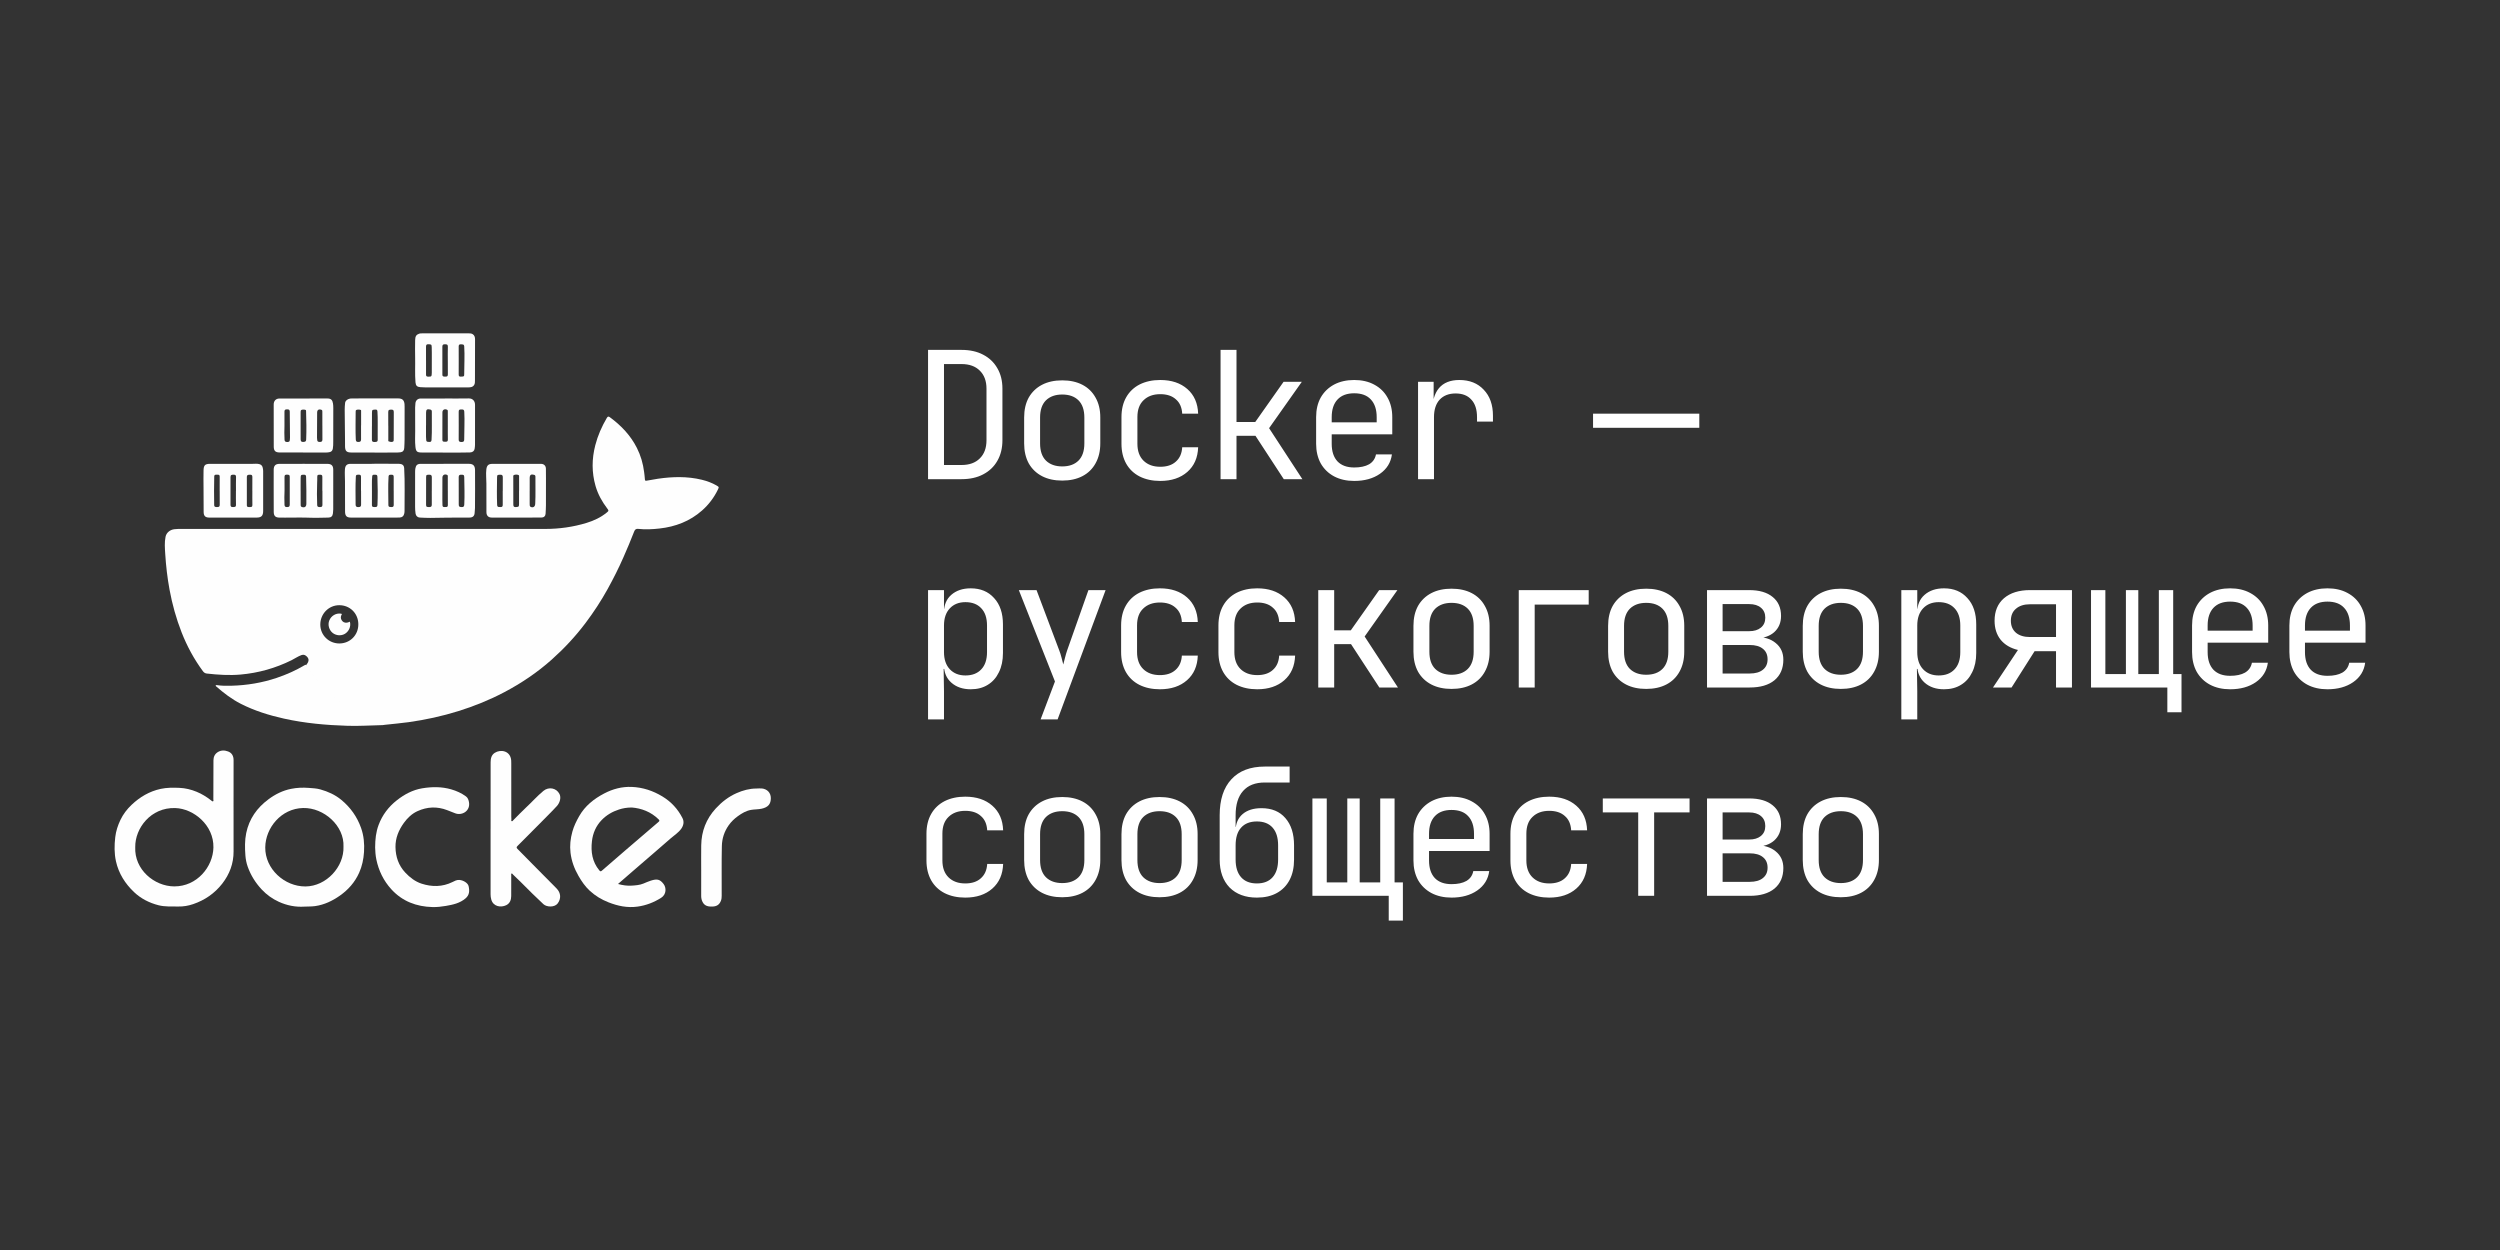
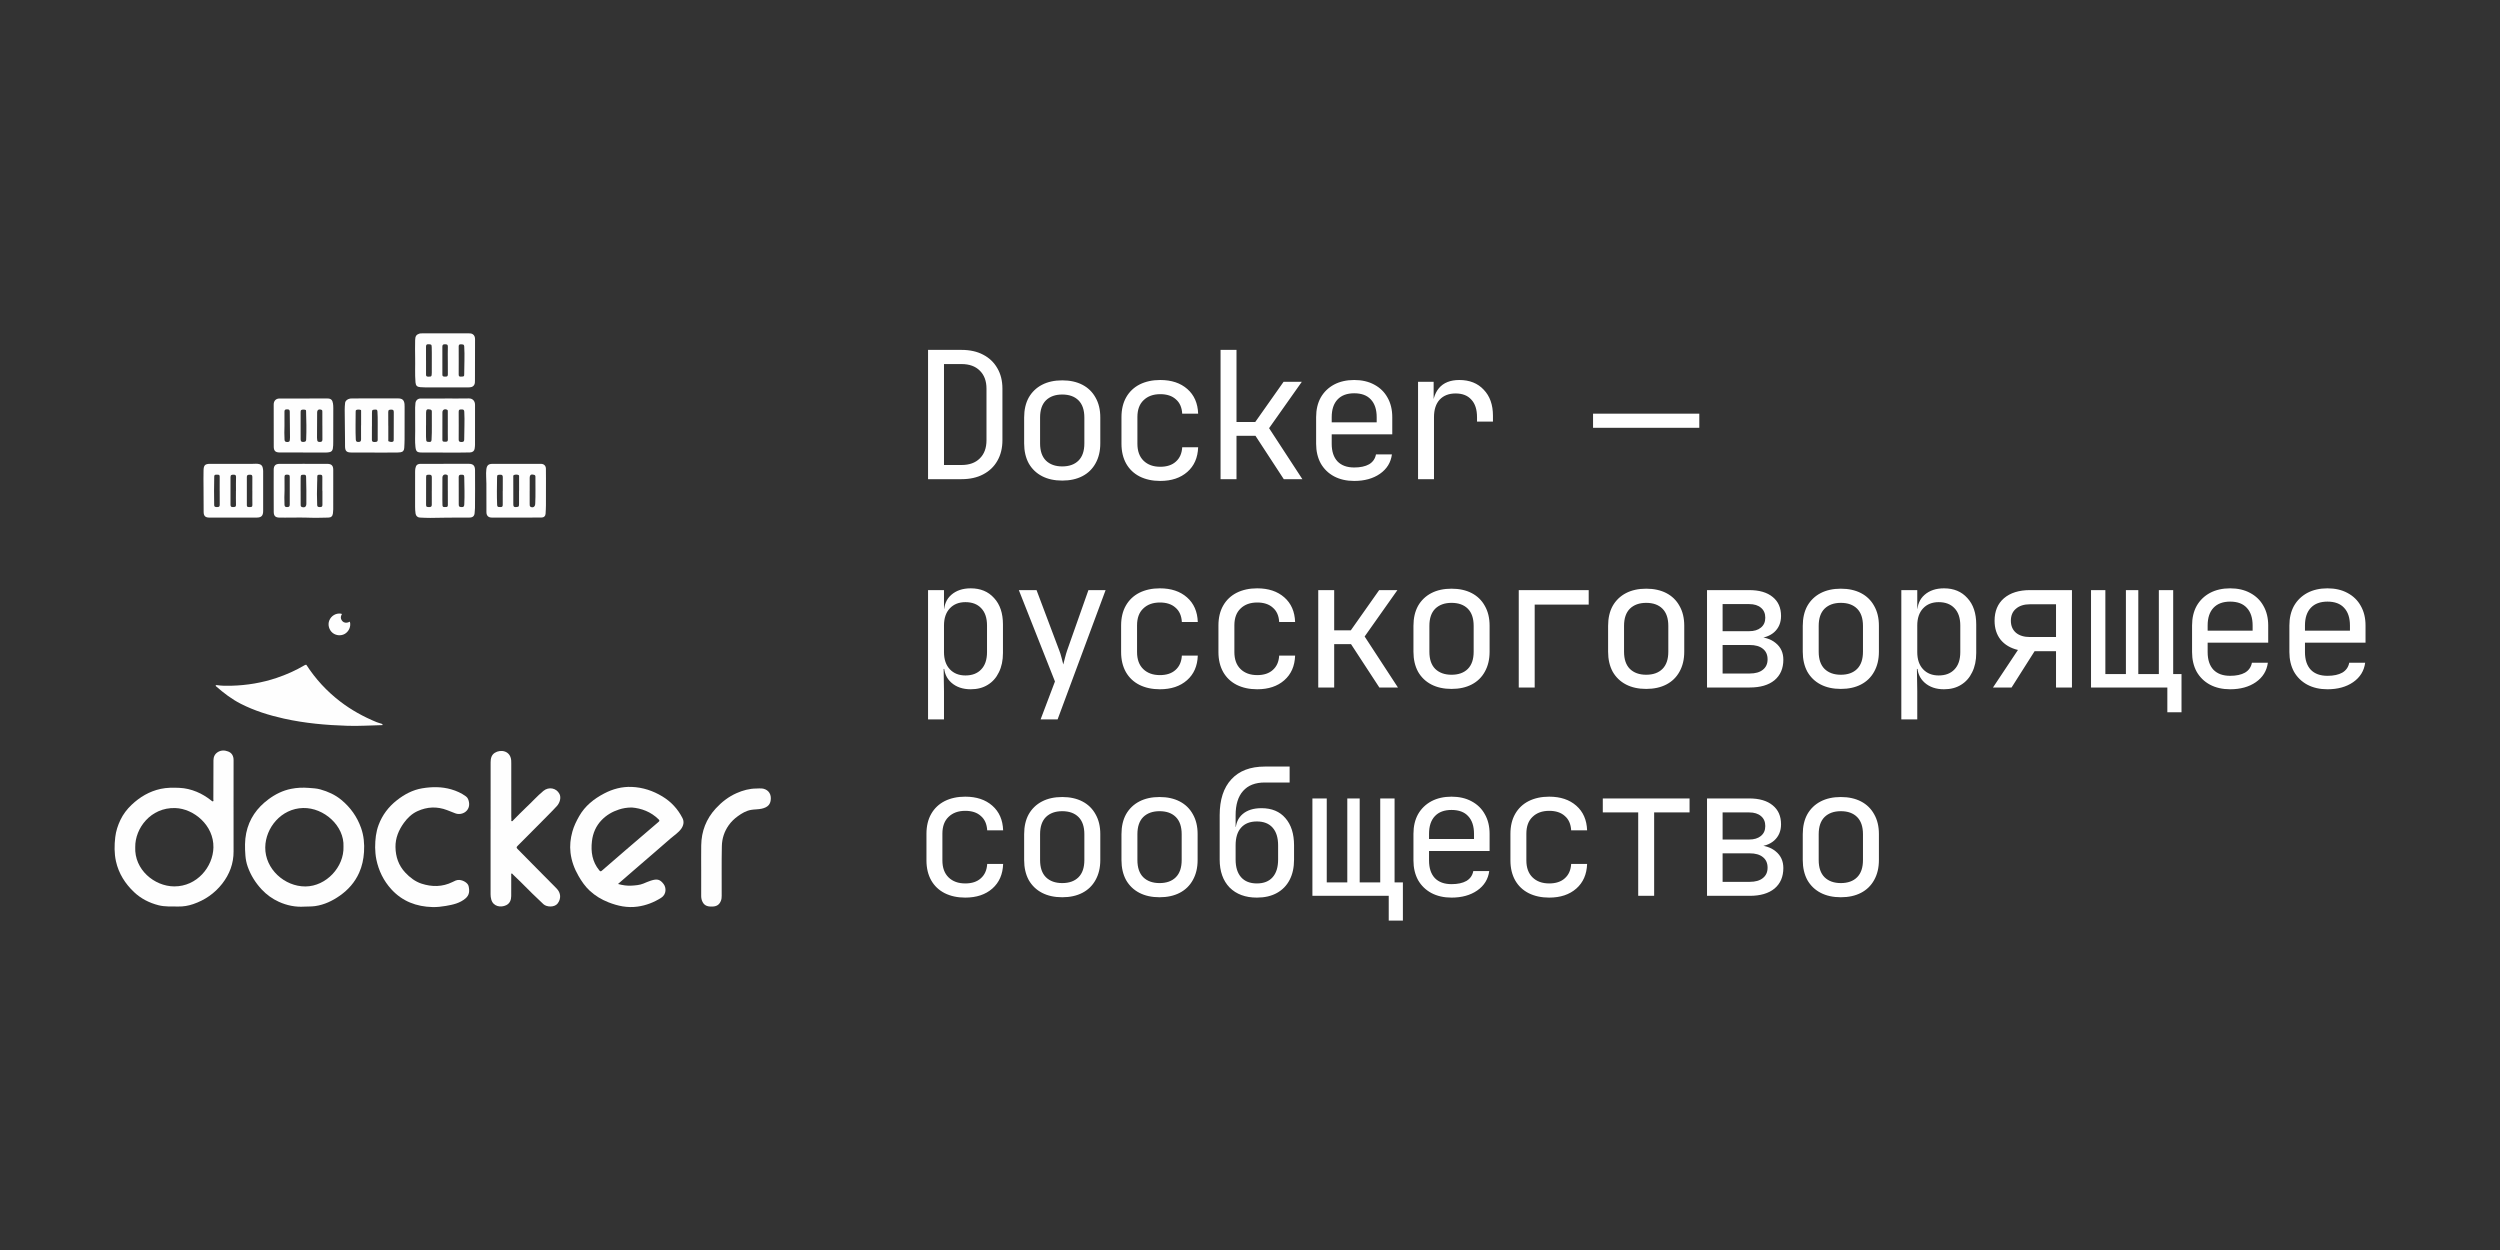
<svg xmlns="http://www.w3.org/2000/svg" width="240" height="120" viewBox="0 0 240 120" fill="none">
  <rect x="0" y="0" width="240" height="120" fill="#333333" stroke="none" />
  <g clip-path="url(#clip0_2198_205)">
    <path d="M89.093 46V33.59H92.306C93.111 33.59 93.802 33.743 94.38 34.049C94.97 34.355 95.423 34.786 95.74 35.341C96.069 35.896 96.233 36.554 96.233 37.313V42.26C96.233 43.019 96.069 43.682 95.74 44.249C95.423 44.804 94.97 45.235 94.38 45.541C93.802 45.847 93.111 46 92.306 46H89.093ZM90.623 44.64H92.306C93.054 44.64 93.638 44.43 94.057 44.011C94.488 43.592 94.703 43.008 94.703 42.26V37.313C94.703 36.576 94.488 35.998 94.057 35.579C93.638 35.16 93.054 34.95 92.306 34.95H90.623V44.64ZM101.973 46.136C101.225 46.136 100.579 45.994 100.035 45.711C99.491 45.428 99.066 45.02 98.76 44.487C98.465 43.943 98.318 43.303 98.318 42.566V40.084C98.318 39.336 98.465 38.696 98.76 38.163C99.066 37.63 99.491 37.222 100.035 36.939C100.579 36.656 101.225 36.514 101.973 36.514C102.721 36.514 103.367 36.656 103.911 36.939C104.455 37.222 104.874 37.63 105.169 38.163C105.475 38.696 105.628 39.33 105.628 40.067V42.566C105.628 43.303 105.475 43.943 105.169 44.487C104.874 45.02 104.455 45.428 103.911 45.711C103.367 45.994 102.721 46.136 101.973 46.136ZM101.973 44.776C102.641 44.776 103.163 44.589 103.537 44.215C103.911 43.841 104.098 43.291 104.098 42.566V40.084C104.098 39.359 103.911 38.809 103.537 38.435C103.163 38.061 102.641 37.874 101.973 37.874C101.315 37.874 100.794 38.061 100.409 38.435C100.035 38.809 99.848 39.359 99.848 40.084V42.566C99.848 43.291 100.035 43.841 100.409 44.215C100.794 44.589 101.315 44.776 101.973 44.776ZM111.384 46.17C110.636 46.17 109.979 46.028 109.412 45.745C108.857 45.462 108.426 45.054 108.12 44.521C107.814 43.977 107.661 43.337 107.661 42.6V40.05C107.661 39.302 107.814 38.662 108.12 38.129C108.426 37.596 108.857 37.188 109.412 36.905C109.979 36.622 110.636 36.48 111.384 36.48C112.461 36.48 113.328 36.769 113.985 37.347C114.642 37.925 114.988 38.713 115.022 39.71H113.492C113.458 39.109 113.254 38.65 112.88 38.333C112.517 38.004 112.019 37.84 111.384 37.84C110.715 37.84 110.183 38.033 109.786 38.418C109.389 38.792 109.191 39.33 109.191 40.033V42.6C109.191 43.303 109.389 43.847 109.786 44.232C110.183 44.617 110.715 44.81 111.384 44.81C112.019 44.81 112.517 44.646 112.88 44.317C113.254 43.988 113.458 43.529 113.492 42.94H115.022C114.988 43.937 114.642 44.725 113.985 45.303C113.328 45.881 112.461 46.17 111.384 46.17ZM117.174 46V33.59H118.704V40.509H120.506L123.226 36.65H124.977L121.832 41.104L125.028 46H123.243L120.523 41.835H118.704V46H117.174ZM130.003 46.17C129.266 46.17 128.62 46.023 128.065 45.728C127.521 45.433 127.096 45.02 126.79 44.487C126.495 43.943 126.348 43.314 126.348 42.6V40.05C126.348 39.325 126.495 38.696 126.79 38.163C127.096 37.63 127.521 37.217 128.065 36.922C128.62 36.627 129.266 36.48 130.003 36.48C130.74 36.48 131.38 36.627 131.924 36.922C132.479 37.217 132.904 37.63 133.199 38.163C133.505 38.696 133.658 39.325 133.658 40.05V41.699H127.844V42.6C127.844 43.337 128.031 43.903 128.405 44.3C128.779 44.685 129.312 44.878 130.003 44.878C130.592 44.878 131.068 44.776 131.431 44.572C131.794 44.357 132.015 44.039 132.094 43.62H133.624C133.522 44.402 133.137 45.025 132.468 45.49C131.811 45.943 130.989 46.17 130.003 46.17ZM132.162 40.679V40.05C132.162 39.313 131.975 38.747 131.601 38.35C131.238 37.953 130.706 37.755 130.003 37.755C129.312 37.755 128.779 37.953 128.405 38.35C128.031 38.747 127.844 39.313 127.844 40.05V40.543H132.281L132.162 40.679ZM136.133 46V36.65H137.629V38.435H137.986L137.493 39.54C137.493 38.531 137.709 37.772 138.139 37.262C138.581 36.741 139.233 36.48 140.094 36.48C141.08 36.48 141.862 36.792 142.44 37.415C143.03 38.027 143.324 38.86 143.324 39.914V40.475H141.794V40.05C141.794 39.313 141.613 38.752 141.25 38.367C140.899 37.97 140.395 37.772 139.737 37.772C139.091 37.772 138.581 37.97 138.207 38.367C137.845 38.764 137.663 39.325 137.663 40.05V46H136.133ZM152.933 41.07V39.71H163.133V41.07H152.933ZM89.093 69.06V56.65H90.623V58.435H90.929L90.623 58.792C90.623 58.078 90.856 57.517 91.32 57.109C91.796 56.69 92.42 56.48 93.19 56.48C94.131 56.48 94.879 56.792 95.434 57.415C96.001 58.027 96.284 58.871 96.284 59.948V62.685C96.284 63.399 96.154 64.017 95.893 64.538C95.644 65.059 95.287 65.462 94.822 65.745C94.369 66.028 93.825 66.17 93.19 66.17C92.431 66.17 91.813 65.96 91.337 65.541C90.861 65.122 90.623 64.561 90.623 63.858L90.929 64.215H90.589L90.623 66.34V69.06H89.093ZM92.68 64.844C93.326 64.844 93.831 64.651 94.193 64.266C94.567 63.881 94.754 63.325 94.754 62.6V60.05C94.754 59.325 94.567 58.769 94.193 58.384C93.831 57.999 93.326 57.806 92.68 57.806C92.057 57.806 91.558 58.004 91.184 58.401C90.81 58.798 90.623 59.347 90.623 60.05V62.6C90.623 63.303 90.81 63.852 91.184 64.249C91.558 64.646 92.057 64.844 92.68 64.844ZM99.899 69.06L101.276 65.422L97.808 56.65H99.508L101.684 62.43C101.763 62.623 101.837 62.855 101.905 63.127C101.973 63.388 102.029 63.609 102.075 63.79C102.12 63.609 102.177 63.388 102.245 63.127C102.313 62.855 102.381 62.623 102.449 62.43L104.489 56.65H106.138L101.531 69.06H99.899ZM111.35 66.17C110.602 66.17 109.945 66.028 109.378 65.745C108.823 65.462 108.392 65.054 108.086 64.521C107.78 63.977 107.627 63.337 107.627 62.6V60.05C107.627 59.302 107.78 58.662 108.086 58.129C108.392 57.596 108.823 57.188 109.378 56.905C109.945 56.622 110.602 56.48 111.35 56.48C112.427 56.48 113.294 56.769 113.951 57.347C114.608 57.925 114.954 58.713 114.988 59.71H113.458C113.424 59.109 113.22 58.65 112.846 58.333C112.483 58.004 111.985 57.84 111.35 57.84C110.681 57.84 110.149 58.033 109.752 58.418C109.355 58.792 109.157 59.33 109.157 60.033V62.6C109.157 63.303 109.355 63.847 109.752 64.232C110.149 64.617 110.681 64.81 111.35 64.81C111.985 64.81 112.483 64.646 112.846 64.317C113.22 63.988 113.424 63.529 113.458 62.94H114.988C114.954 63.937 114.608 64.725 113.951 65.303C113.294 65.881 112.427 66.17 111.35 66.17ZM120.693 66.17C119.945 66.17 119.288 66.028 118.721 65.745C118.166 65.462 117.735 65.054 117.429 64.521C117.123 63.977 116.97 63.337 116.97 62.6V60.05C116.97 59.302 117.123 58.662 117.429 58.129C117.735 57.596 118.166 57.188 118.721 56.905C119.288 56.622 119.945 56.48 120.693 56.48C121.77 56.48 122.637 56.769 123.294 57.347C123.952 57.925 124.297 58.713 124.331 59.71H122.801C122.767 59.109 122.563 58.65 122.189 58.333C121.827 58.004 121.328 57.84 120.693 57.84C120.025 57.84 119.492 58.033 119.095 58.418C118.699 58.792 118.5 59.33 118.5 60.033V62.6C118.5 63.303 118.699 63.847 119.095 64.232C119.492 64.617 120.025 64.81 120.693 64.81C121.328 64.81 121.827 64.646 122.189 64.317C122.563 63.988 122.767 63.529 122.801 62.94H124.331C124.297 63.937 123.952 64.725 123.294 65.303C122.637 65.881 121.77 66.17 120.693 66.17ZM126.552 66V56.65H128.082V60.509H129.68L132.4 56.65H134.151L131.006 61.104L134.202 66H132.417L129.697 61.835H128.082V66H126.552ZM139.346 66.136C138.598 66.136 137.952 65.994 137.408 65.711C136.864 65.428 136.439 65.02 136.133 64.487C135.839 63.943 135.691 63.303 135.691 62.566V60.084C135.691 59.336 135.839 58.696 136.133 58.163C136.439 57.63 136.864 57.222 137.408 56.939C137.952 56.656 138.598 56.514 139.346 56.514C140.094 56.514 140.74 56.656 141.284 56.939C141.828 57.222 142.248 57.63 142.542 58.163C142.848 58.696 143.001 59.33 143.001 60.067V62.566C143.001 63.303 142.848 63.943 142.542 64.487C142.248 65.02 141.828 65.428 141.284 65.711C140.74 65.994 140.094 66.136 139.346 66.136ZM139.346 64.776C140.015 64.776 140.536 64.589 140.91 64.215C141.284 63.841 141.471 63.291 141.471 62.566V60.084C141.471 59.359 141.284 58.809 140.91 58.435C140.536 58.061 140.015 57.874 139.346 57.874C138.689 57.874 138.168 58.061 137.782 58.435C137.408 58.809 137.221 59.359 137.221 60.084V62.566C137.221 63.291 137.408 63.841 137.782 64.215C138.168 64.589 138.689 64.776 139.346 64.776ZM145.8 66V56.65H152.515V58.044H147.33V66H145.8ZM158.033 66.136C157.285 66.136 156.639 65.994 156.095 65.711C155.551 65.428 155.126 65.02 154.82 64.487C154.525 63.943 154.378 63.303 154.378 62.566V60.084C154.378 59.336 154.525 58.696 154.82 58.163C155.126 57.63 155.551 57.222 156.095 56.939C156.639 56.656 157.285 56.514 158.033 56.514C158.781 56.514 159.427 56.656 159.971 56.939C160.515 57.222 160.934 57.63 161.229 58.163C161.535 58.696 161.688 59.33 161.688 60.067V62.566C161.688 63.303 161.535 63.943 161.229 64.487C160.934 65.02 160.515 65.428 159.971 65.711C159.427 65.994 158.781 66.136 158.033 66.136ZM158.033 64.776C158.702 64.776 159.223 64.589 159.597 64.215C159.971 63.841 160.158 63.291 160.158 62.566V60.084C160.158 59.359 159.971 58.809 159.597 58.435C159.223 58.061 158.702 57.874 158.033 57.874C157.376 57.874 156.854 58.061 156.469 58.435C156.095 58.809 155.908 59.359 155.908 60.084V62.566C155.908 63.291 156.095 63.841 156.469 64.215C156.854 64.589 157.376 64.776 158.033 64.776ZM163.874 66V56.65H167.92C168.895 56.65 169.649 56.871 170.181 57.313C170.714 57.744 170.98 58.35 170.98 59.132C170.98 59.778 170.759 60.299 170.317 60.696C169.875 61.081 169.292 61.274 168.566 61.274V61.138C169.36 61.138 169.994 61.336 170.47 61.733C170.958 62.13 171.201 62.662 171.201 63.331C171.201 64.17 170.918 64.827 170.351 65.303C169.785 65.768 168.991 66 167.971 66H163.874ZM165.37 64.657H167.971C168.515 64.657 168.935 64.538 169.229 64.3C169.535 64.062 169.688 63.728 169.688 63.297C169.688 62.855 169.535 62.515 169.229 62.277C168.935 62.039 168.515 61.92 167.971 61.92H165.37V64.657ZM165.37 60.594H167.92C168.396 60.594 168.77 60.481 169.042 60.254C169.326 60.027 169.467 59.71 169.467 59.302C169.467 58.894 169.331 58.577 169.059 58.35C168.787 58.112 168.408 57.993 167.92 57.993H165.37V60.594ZM176.72 66.136C175.972 66.136 175.326 65.994 174.782 65.711C174.238 65.428 173.813 65.02 173.507 64.487C173.212 63.943 173.065 63.303 173.065 62.566V60.084C173.065 59.336 173.212 58.696 173.507 58.163C173.813 57.63 174.238 57.222 174.782 56.939C175.326 56.656 175.972 56.514 176.72 56.514C177.468 56.514 178.114 56.656 178.658 56.939C179.202 57.222 179.621 57.63 179.916 58.163C180.222 58.696 180.375 59.33 180.375 60.067V62.566C180.375 63.303 180.222 63.943 179.916 64.487C179.621 65.02 179.202 65.428 178.658 65.711C178.114 65.994 177.468 66.136 176.72 66.136ZM176.72 64.776C177.388 64.776 177.91 64.589 178.284 64.215C178.658 63.841 178.845 63.291 178.845 62.566V60.084C178.845 59.359 178.658 58.809 178.284 58.435C177.91 58.061 177.388 57.874 176.72 57.874C176.062 57.874 175.541 58.061 175.156 58.435C174.782 58.809 174.595 59.359 174.595 60.084V62.566C174.595 63.291 174.782 63.841 175.156 64.215C175.541 64.589 176.062 64.776 176.72 64.776ZM182.527 69.06V56.65H184.057V58.435H184.363L184.057 58.792C184.057 58.078 184.289 57.517 184.754 57.109C185.23 56.69 185.853 56.48 186.624 56.48C187.565 56.48 188.313 56.792 188.868 57.415C189.435 58.027 189.718 58.871 189.718 59.948V62.685C189.718 63.399 189.588 64.017 189.327 64.538C189.078 65.059 188.721 65.462 188.256 65.745C187.803 66.028 187.259 66.17 186.624 66.17C185.865 66.17 185.247 65.96 184.771 65.541C184.295 65.122 184.057 64.561 184.057 63.858L184.363 64.215H184.023L184.057 66.34V69.06H182.527ZM186.114 64.844C186.76 64.844 187.264 64.651 187.627 64.266C188.001 63.881 188.188 63.325 188.188 62.6V60.05C188.188 59.325 188.001 58.769 187.627 58.384C187.264 57.999 186.76 57.806 186.114 57.806C185.491 57.806 184.992 58.004 184.618 58.401C184.244 58.798 184.057 59.347 184.057 60.05V62.6C184.057 63.303 184.244 63.852 184.618 64.249C184.992 64.646 185.491 64.844 186.114 64.844ZM191.326 66L193.723 62.396C193.009 62.226 192.454 61.897 192.057 61.41C191.672 60.923 191.479 60.316 191.479 59.591C191.479 58.673 191.78 57.953 192.38 57.432C192.992 56.911 193.825 56.65 194.879 56.65H198.908V66H197.378V62.515H195.321L193.111 66H191.326ZM194.879 61.155H197.378V58.01H194.879C194.313 58.01 193.865 58.152 193.536 58.435C193.208 58.707 193.043 59.092 193.043 59.591C193.043 60.078 193.208 60.464 193.536 60.747C193.865 61.019 194.313 61.155 194.879 61.155ZM208.065 68.38V66H200.738V56.65H202.115V64.708H204.087V56.65H205.277V64.708H207.249V56.65H208.626V64.708H209.425V68.38H208.065ZM214.093 66.17C213.356 66.17 212.71 66.023 212.155 65.728C211.611 65.433 211.186 65.02 210.88 64.487C210.585 63.943 210.438 63.314 210.438 62.6V60.05C210.438 59.325 210.585 58.696 210.88 58.163C211.186 57.63 211.611 57.217 212.155 56.922C212.71 56.627 213.356 56.48 214.093 56.48C214.83 56.48 215.47 56.627 216.014 56.922C216.569 57.217 216.994 57.63 217.289 58.163C217.595 58.696 217.748 59.325 217.748 60.05V61.699H211.934V62.6C211.934 63.337 212.121 63.903 212.495 64.3C212.869 64.685 213.402 64.878 214.093 64.878C214.682 64.878 215.158 64.776 215.521 64.572C215.884 64.357 216.105 64.039 216.184 63.62H217.714C217.612 64.402 217.227 65.025 216.558 65.49C215.901 65.943 215.079 66.17 214.093 66.17ZM216.252 60.679V60.05C216.252 59.313 216.065 58.747 215.691 58.35C215.328 57.953 214.796 57.755 214.093 57.755C213.402 57.755 212.869 57.953 212.495 58.35C212.121 58.747 211.934 59.313 211.934 60.05V60.543H216.371L216.252 60.679ZM223.436 66.17C222.7 66.17 222.054 66.023 221.498 65.728C220.954 65.433 220.529 65.02 220.223 64.487C219.929 63.943 219.781 63.314 219.781 62.6V60.05C219.781 59.325 219.929 58.696 220.223 58.163C220.529 57.63 220.954 57.217 221.498 56.922C222.054 56.627 222.7 56.48 223.436 56.48C224.173 56.48 224.813 56.627 225.357 56.922C225.913 57.217 226.338 57.63 226.632 58.163C226.938 58.696 227.091 59.325 227.091 60.05V61.699H221.277V62.6C221.277 63.337 221.464 63.903 221.838 64.3C222.212 64.685 222.745 64.878 223.436 64.878C224.026 64.878 224.502 64.776 224.864 64.572C225.227 64.357 225.448 64.039 225.527 63.62H227.057C226.955 64.402 226.57 65.025 225.901 65.49C225.244 65.943 224.422 66.17 223.436 66.17ZM225.595 60.679V60.05C225.595 59.313 225.408 58.747 225.034 58.35C224.672 57.953 224.139 57.755 223.436 57.755C222.745 57.755 222.212 57.953 221.838 58.35C221.464 58.747 221.277 59.313 221.277 60.05V60.543H225.714L225.595 60.679ZM92.663 86.17C91.915 86.17 91.258 86.028 90.691 85.745C90.136 85.462 89.705 85.054 89.399 84.521C89.093 83.977 88.94 83.337 88.94 82.6V80.05C88.94 79.302 89.093 78.662 89.399 78.129C89.705 77.596 90.136 77.188 90.691 76.905C91.258 76.622 91.915 76.48 92.663 76.48C93.74 76.48 94.607 76.769 95.264 77.347C95.922 77.925 96.267 78.713 96.301 79.71H94.771C94.737 79.109 94.533 78.65 94.159 78.333C93.797 78.004 93.298 77.84 92.663 77.84C91.995 77.84 91.462 78.033 91.065 78.418C90.669 78.792 90.47 79.33 90.47 80.033V82.6C90.47 83.303 90.669 83.847 91.065 84.232C91.462 84.617 91.995 84.81 92.663 84.81C93.298 84.81 93.797 84.646 94.159 84.317C94.533 83.988 94.737 83.529 94.771 82.94H96.301C96.267 83.937 95.922 84.725 95.264 85.303C94.607 85.881 93.74 86.17 92.663 86.17ZM101.973 86.136C101.225 86.136 100.579 85.994 100.035 85.711C99.491 85.428 99.066 85.02 98.76 84.487C98.465 83.943 98.318 83.303 98.318 82.566V80.084C98.318 79.336 98.465 78.696 98.76 78.163C99.066 77.63 99.491 77.222 100.035 76.939C100.579 76.656 101.225 76.514 101.973 76.514C102.721 76.514 103.367 76.656 103.911 76.939C104.455 77.222 104.874 77.63 105.169 78.163C105.475 78.696 105.628 79.33 105.628 80.067V82.566C105.628 83.303 105.475 83.943 105.169 84.487C104.874 85.02 104.455 85.428 103.911 85.711C103.367 85.994 102.721 86.136 101.973 86.136ZM101.973 84.776C102.641 84.776 103.163 84.589 103.537 84.215C103.911 83.841 104.098 83.291 104.098 82.566V80.084C104.098 79.359 103.911 78.809 103.537 78.435C103.163 78.061 102.641 77.874 101.973 77.874C101.315 77.874 100.794 78.061 100.409 78.435C100.035 78.809 99.848 79.359 99.848 80.084V82.566C99.848 83.291 100.035 83.841 100.409 84.215C100.794 84.589 101.315 84.776 101.973 84.776ZM111.316 86.136C110.568 86.136 109.922 85.994 109.378 85.711C108.834 85.428 108.409 85.02 108.103 84.487C107.808 83.943 107.661 83.303 107.661 82.566V80.084C107.661 79.336 107.808 78.696 108.103 78.163C108.409 77.63 108.834 77.222 109.378 76.939C109.922 76.656 110.568 76.514 111.316 76.514C112.064 76.514 112.71 76.656 113.254 76.939C113.798 77.222 114.217 77.63 114.512 78.163C114.818 78.696 114.971 79.33 114.971 80.067V82.566C114.971 83.303 114.818 83.943 114.512 84.487C114.217 85.02 113.798 85.428 113.254 85.711C112.71 85.994 112.064 86.136 111.316 86.136ZM111.316 84.776C111.985 84.776 112.506 84.589 112.88 84.215C113.254 83.841 113.441 83.291 113.441 82.566V80.084C113.441 79.359 113.254 78.809 112.88 78.435C112.506 78.061 111.985 77.874 111.316 77.874C110.659 77.874 110.137 78.061 109.752 78.435C109.378 78.809 109.191 79.359 109.191 80.084V82.566C109.191 83.291 109.378 83.841 109.752 84.215C110.137 84.589 110.659 84.776 111.316 84.776ZM120.659 86.17C119.56 86.17 118.687 85.847 118.041 85.201C117.407 84.544 117.089 83.648 117.089 82.515V78.265C117.089 76.769 117.463 75.619 118.211 74.814C118.959 73.998 120.03 73.59 121.424 73.59H123.804V75.12H121.424C120.506 75.12 119.809 75.392 119.333 75.936C118.857 76.469 118.619 77.245 118.619 78.265V79.37H118.857L118.619 79.71C118.631 79.041 118.857 78.52 119.299 78.146C119.741 77.772 120.342 77.585 121.101 77.585C122.087 77.585 122.852 77.902 123.396 78.537C123.952 79.172 124.229 80.044 124.229 81.155V82.515C124.229 83.274 124.088 83.926 123.804 84.47C123.521 85.014 123.113 85.433 122.58 85.728C122.048 86.023 121.407 86.17 120.659 86.17ZM120.659 84.81C121.317 84.81 121.821 84.612 122.172 84.215C122.524 83.818 122.699 83.252 122.699 82.515V81.155C122.699 80.418 122.524 79.852 122.172 79.455C121.821 79.058 121.317 78.86 120.659 78.86C120.002 78.86 119.498 79.058 119.146 79.455C118.795 79.84 118.619 80.407 118.619 81.155V82.515C118.619 83.252 118.795 83.818 119.146 84.215C119.498 84.612 120.002 84.81 120.659 84.81ZM133.318 88.38V86H125.991V76.65H127.368V84.708H129.34V76.65H130.53V84.708H132.502V76.65H133.879V84.708H134.678V88.38H133.318ZM139.346 86.17C138.61 86.17 137.964 86.023 137.408 85.728C136.864 85.433 136.439 85.02 136.133 84.487C135.839 83.943 135.691 83.314 135.691 82.6V80.05C135.691 79.325 135.839 78.696 136.133 78.163C136.439 77.63 136.864 77.217 137.408 76.922C137.964 76.627 138.61 76.48 139.346 76.48C140.083 76.48 140.723 76.627 141.267 76.922C141.823 77.217 142.248 77.63 142.542 78.163C142.848 78.696 143.001 79.325 143.001 80.05V81.699H137.187V82.6C137.187 83.337 137.374 83.903 137.748 84.3C138.122 84.685 138.655 84.878 139.346 84.878C139.936 84.878 140.412 84.776 140.774 84.572C141.137 84.357 141.358 84.039 141.437 83.62H142.967C142.865 84.402 142.48 85.025 141.811 85.49C141.154 85.943 140.332 86.17 139.346 86.17ZM141.505 80.679V80.05C141.505 79.313 141.318 78.747 140.944 78.35C140.582 77.953 140.049 77.755 139.346 77.755C138.655 77.755 138.122 77.953 137.748 78.35C137.374 78.747 137.187 79.313 137.187 80.05V80.543H141.624L141.505 80.679ZM148.724 86.17C147.976 86.17 147.318 86.028 146.752 85.745C146.196 85.462 145.766 85.054 145.46 84.521C145.154 83.977 145.001 83.337 145.001 82.6V80.05C145.001 79.302 145.154 78.662 145.46 78.129C145.766 77.596 146.196 77.188 146.752 76.905C147.318 76.622 147.976 76.48 148.724 76.48C149.8 76.48 150.667 76.769 151.325 77.347C151.982 77.925 152.328 78.713 152.362 79.71H150.832C150.798 79.109 150.594 78.65 150.22 78.333C149.857 78.004 149.358 77.84 148.724 77.84C148.055 77.84 147.522 78.033 147.126 78.418C146.729 78.792 146.531 79.33 146.531 80.033V82.6C146.531 83.303 146.729 83.847 147.126 84.232C147.522 84.617 148.055 84.81 148.724 84.81C149.358 84.81 149.857 84.646 150.22 84.317C150.594 83.988 150.798 83.529 150.832 82.94H152.362C152.328 83.937 151.982 84.725 151.325 85.303C150.667 85.881 149.8 86.17 148.724 86.17ZM157.268 86V77.993H153.868V76.65H162.198V77.993H158.798V86H157.268ZM163.874 86V76.65H167.92C168.895 76.65 169.649 76.871 170.181 77.313C170.714 77.744 170.98 78.35 170.98 79.132C170.98 79.778 170.759 80.299 170.317 80.696C169.875 81.081 169.292 81.274 168.566 81.274V81.138C169.36 81.138 169.994 81.336 170.47 81.733C170.958 82.13 171.201 82.662 171.201 83.331C171.201 84.17 170.918 84.827 170.351 85.303C169.785 85.768 168.991 86 167.971 86H163.874ZM165.37 84.657H167.971C168.515 84.657 168.935 84.538 169.229 84.3C169.535 84.062 169.688 83.728 169.688 83.297C169.688 82.855 169.535 82.515 169.229 82.277C168.935 82.039 168.515 81.92 167.971 81.92H165.37V84.657ZM165.37 80.594H167.92C168.396 80.594 168.77 80.481 169.042 80.254C169.326 80.027 169.467 79.71 169.467 79.302C169.467 78.894 169.331 78.577 169.059 78.35C168.787 78.112 168.408 77.993 167.92 77.993H165.37V80.594ZM176.72 86.136C175.972 86.136 175.326 85.994 174.782 85.711C174.238 85.428 173.813 85.02 173.507 84.487C173.212 83.943 173.065 83.303 173.065 82.566V80.084C173.065 79.336 173.212 78.696 173.507 78.163C173.813 77.63 174.238 77.222 174.782 76.939C175.326 76.656 175.972 76.514 176.72 76.514C177.468 76.514 178.114 76.656 178.658 76.939C179.202 77.222 179.621 77.63 179.916 78.163C180.222 78.696 180.375 79.33 180.375 80.067V82.566C180.375 83.303 180.222 83.943 179.916 84.487C179.621 85.02 179.202 85.428 178.658 85.711C178.114 85.994 177.468 86.136 176.72 86.136ZM176.72 84.776C177.388 84.776 177.91 84.589 178.284 84.215C178.658 83.841 178.845 83.291 178.845 82.566V80.084C178.845 79.359 178.658 78.809 178.284 78.435C177.91 78.061 177.388 77.874 176.72 77.874C176.062 77.874 175.541 78.061 175.156 78.435C174.782 78.809 174.595 79.359 174.595 80.084V82.566C174.595 83.291 174.782 83.841 175.156 84.215C175.541 84.589 176.062 84.776 176.72 84.776Z" fill="white" />
    <path d="M47.098 79.545C47.098 77.425 47.095 75.305 47.1 73.185C47.101 72.83 47.167 72.483 47.499 72.27C48.056 71.914 48.987 72.059 49.074 72.984C49.084 73.084 49.082 73.185 49.082 73.286C49.082 74.99 49.082 76.694 49.083 78.398C49.083 78.485 49.086 78.573 49.094 78.659C49.1 78.721 49.042 78.81 49.13 78.837C49.198 78.857 49.24 78.773 49.285 78.729C49.693 78.325 50.085 77.904 50.507 77.514C51.07 76.993 51.576 76.413 52.17 75.924C52.685 75.5 53.423 75.645 53.714 76.23C53.88 76.563 53.758 77.059 53.451 77.391C52.831 78.062 52.172 78.695 51.535 79.349C50.929 79.97 50.311 80.579 49.699 81.193C49.549 81.343 49.566 81.385 49.724 81.542C50.199 82.011 50.661 82.492 51.13 82.967C51.895 83.741 52.662 84.514 53.427 85.287C53.863 85.727 53.875 86.288 53.532 86.736C53.236 87.123 52.484 87.092 52.171 86.803C51.438 86.128 50.737 85.421 50.033 84.716C49.773 84.457 49.507 84.202 49.241 83.949C49.203 83.912 49.174 83.828 49.102 83.866C49.05 83.894 49.079 83.964 49.079 84.015C49.079 84.686 49.082 85.357 49.076 86.028C49.074 86.4 48.942 86.728 48.6 86.897C48.084 87.151 47.344 87.04 47.159 86.341C47.117 86.184 47.096 86.027 47.096 85.865C47.097 83.758 47.096 81.651 47.096 79.544L47.098 79.545Z" fill="#FEFEFE" />
    <path d="M36.013 81.351C36.017 80.563 36.095 79.86 36.348 79.189C36.706 78.236 37.298 77.454 38.098 76.826C38.82 76.26 39.613 75.832 40.521 75.679C41.452 75.523 42.391 75.512 43.311 75.776C43.821 75.923 44.302 76.139 44.732 76.455C44.909 76.586 44.977 76.778 45.018 76.987C45.188 77.863 44.33 78.33 43.692 78.073C43.438 77.97 43.183 77.871 42.927 77.774C41.966 77.404 41.015 77.444 40.083 77.868C39.542 78.114 39.123 78.515 38.777 78.992C38.274 79.687 37.953 80.453 37.967 81.321C37.981 82.245 38.259 83.078 38.907 83.769C39.353 84.246 39.868 84.636 40.478 84.834C41.467 85.153 42.466 85.152 43.429 84.679C43.635 84.577 43.835 84.46 44.088 84.474C44.459 84.494 44.915 84.757 44.986 85.07C45.093 85.543 45.06 85.93 44.693 86.244C44.149 86.71 43.479 86.851 42.808 86.967C42.387 87.04 41.954 87.088 41.529 87.078C39.98 87.042 38.619 86.528 37.562 85.364C36.825 84.553 36.355 83.594 36.13 82.514C36.045 82.104 36.022 81.692 36.013 81.352V81.351Z" fill="#FEFEFE" />
    <path d="M67.314 83.511C67.314 82.726 67.305 81.941 67.317 81.156C67.337 79.8 67.792 78.615 68.716 77.61C69.289 76.987 69.946 76.479 70.717 76.139C71.312 75.877 71.939 75.702 72.601 75.699C72.781 75.699 72.958 75.673 73.141 75.692C73.656 75.748 73.998 76.106 74 76.62C74.002 77.189 73.739 77.495 73.126 77.634C72.792 77.71 72.447 77.69 72.109 77.748C71.624 77.832 71.221 78.074 70.836 78.351C70.501 78.592 70.202 78.877 69.96 79.219C69.535 79.822 69.314 80.484 69.298 81.223C69.262 82.813 69.291 84.402 69.282 85.991C69.282 86.153 69.27 86.312 69.212 86.465C69.068 86.841 68.819 87.01 68.417 87.028C68.014 87.046 67.65 86.994 67.444 86.585C67.356 86.409 67.314 86.222 67.314 86.025C67.315 85.187 67.314 84.348 67.315 83.51L67.314 83.511Z" fill="#FEFEFE" />
    <path d="M29.41 63.822C30.286 65.182 31.366 66.351 32.651 67.338C33.725 68.162 34.893 68.808 36.141 69.32C36.295 69.383 36.459 69.423 36.618 69.475C36.682 69.496 36.755 69.514 36.712 69.611C35.594 69.635 34.478 69.712 33.358 69.677C31.309 69.613 29.275 69.434 27.269 68.988C25.834 68.669 24.439 68.236 23.124 67.568C22.253 67.126 21.486 66.538 20.756 65.897C20.728 65.873 20.679 65.844 20.713 65.801C20.751 65.754 20.815 65.77 20.865 65.778C21.318 65.844 21.773 65.843 22.229 65.83C23.708 65.79 25.152 65.551 26.557 65.079C27.492 64.764 28.389 64.365 29.239 63.863C29.293 63.831 29.346 63.81 29.41 63.821L29.41 63.822Z" fill="#FEFEFE" />
    <path d="M22.42 77.491C22.42 75.987 22.415 74.484 22.424 72.981C22.426 72.577 22.262 72.278 21.899 72.141C21.572 72.017 21.22 72.003 20.899 72.208C20.611 72.391 20.494 72.67 20.492 72.993C20.483 74.241 20.485 75.49 20.481 76.738C20.481 76.802 20.521 76.893 20.454 76.924C20.383 76.957 20.323 76.88 20.266 76.836C19.838 76.502 19.382 76.219 18.877 76.011C18.345 75.792 17.801 75.659 17.223 75.634C16.618 75.609 16.014 75.604 15.422 75.733C14.343 75.968 13.428 76.51 12.631 77.265C12.191 77.682 11.826 78.161 11.565 78.705C11.314 79.229 11.133 79.779 11.064 80.367C10.974 81.145 10.964 81.922 11.132 82.683C11.39 83.851 12.011 84.83 12.873 85.646C13.533 86.27 14.326 86.673 15.21 86.901C15.838 87.063 16.476 87.013 17.111 87.026C17.606 87.037 18.086 86.953 18.552 86.793C19.667 86.411 20.605 85.766 21.33 84.837C22.036 83.931 22.428 82.904 22.423 81.739C22.415 80.323 22.421 78.907 22.421 77.491H22.42ZM20.489 81.353C20.45 83.222 18.904 85.108 16.72 85.094C14.817 85.082 12.886 83.484 12.983 81.32C12.959 79.523 14.467 77.498 16.824 77.573C18.614 77.63 20.532 79.237 20.488 81.353H20.489Z" fill="#FEFEFE" />
    <path d="M65.52 78.542C65.077 77.666 64.429 76.967 63.586 76.456C62.683 75.91 61.705 75.587 60.649 75.544C59.714 75.505 58.837 75.736 58.005 76.171C57.009 76.692 56.159 77.368 55.597 78.358C55.33 78.827 55.095 79.31 54.947 79.839C54.761 80.508 54.688 81.177 54.769 81.862C54.864 82.657 55.136 83.395 55.534 84.086C55.835 84.607 56.171 85.101 56.619 85.514C57.146 86 57.744 86.359 58.41 86.621C59.308 86.975 60.217 87.169 61.193 87.036C62.028 86.923 62.775 86.629 63.48 86.183C63.985 85.863 63.974 85.216 63.704 84.864C63.355 84.406 63.075 84.351 62.484 84.54C62.237 84.618 61.998 84.728 61.757 84.826C61.404 84.969 61.032 84.994 60.657 85.02C60.216 85.052 59.794 84.989 59.329 84.862C59.811 84.443 60.254 84.058 60.698 83.674C61.399 83.068 62.102 82.464 62.803 81.858C63.338 81.395 63.871 80.93 64.406 80.467C64.749 80.171 65.141 79.928 65.406 79.55C65.623 79.238 65.692 78.882 65.52 78.542L65.52 78.542ZM63.212 78.91C62.151 79.813 61.095 80.722 60.038 81.63C59.285 82.278 58.534 82.928 57.784 83.58C57.684 83.668 57.631 83.674 57.534 83.556C56.854 82.733 56.709 81.776 56.826 80.758C56.915 79.98 57.217 79.284 57.762 78.722C58.223 78.247 58.786 77.916 59.422 77.712C59.782 77.597 60.146 77.523 60.656 77.52C61.555 77.594 62.479 77.919 63.229 78.661C63.335 78.765 63.321 78.818 63.212 78.91Z" fill="#FEFEFE" />
    <path d="M34.661 79.477C34.281 78.411 33.65 77.519 32.775 76.794C32.175 76.297 31.49 75.99 30.749 75.782C30.385 75.679 30.011 75.668 29.637 75.638C29.065 75.593 28.496 75.617 27.939 75.73C27.144 75.89 26.431 76.244 25.778 76.729C24.666 77.553 23.919 78.609 23.636 79.977C23.49 80.687 23.505 81.405 23.558 82.121C23.586 82.491 23.657 82.86 23.785 83.217C24.081 84.04 24.534 84.761 25.13 85.396C25.597 85.894 26.145 86.289 26.764 86.571C27.545 86.927 28.367 87.093 29.23 87.036C29.571 87.021 29.916 87.032 30.253 86.985C31.129 86.86 31.907 86.489 32.627 85.983C33.436 85.415 34.07 84.692 34.475 83.791C34.759 83.161 34.902 82.489 34.946 81.791C34.996 80.997 34.926 80.223 34.66 79.476L34.661 79.477ZM29.322 85.099C27.32 85.11 25.439 83.426 25.464 81.342C25.488 79.472 26.994 77.615 29.101 77.569C31.108 77.526 33.069 79.29 32.974 81.281C33.042 83.211 31.331 85.087 29.322 85.099Z" fill="#FEFEFE" />
-     <path d="M68.787 46.605C68.343 46.349 67.867 46.175 67.371 46.055C65.973 45.717 64.566 45.755 63.157 45.96C62.793 46.013 62.43 46.08 62.068 46.147C61.952 46.169 61.918 46.134 61.91 46.017C61.896 45.783 61.865 45.55 61.836 45.318C61.735 44.506 61.511 43.731 61.142 43C60.533 41.795 59.629 40.848 58.55 40.056C58.433 39.97 58.353 39.956 58.263 40.108C57.773 40.938 57.388 41.809 57.147 42.745C56.81 44.052 56.799 45.354 57.172 46.654C57.401 47.449 57.797 48.16 58.296 48.816C58.447 49.016 58.451 49.04 58.257 49.199C57.678 49.674 57.013 49.985 56.303 50.201C55.006 50.596 53.679 50.779 52.321 50.778C40.69 50.774 29.059 50.776 17.428 50.776C17.2 50.776 16.973 50.776 16.745 50.803C16.332 50.852 15.974 51.125 15.892 51.532C15.782 52.075 15.827 52.631 15.862 53.177C15.935 54.333 16.067 55.484 16.279 56.626C16.538 58.021 16.915 59.38 17.431 60.7C17.954 62.035 18.632 63.286 19.485 64.441C19.579 64.567 19.693 64.642 19.851 64.66C20.931 64.78 22.01 64.854 23.098 64.757C24.822 64.603 26.453 64.142 28.001 63.374C28.318 63.216 28.608 63.006 28.945 62.886C29.168 62.806 29.333 62.897 29.483 63.053C29.631 63.207 29.658 63.383 29.573 63.571C29.533 63.662 29.466 63.74 29.411 63.824C29.358 63.945 29.438 64.03 29.497 64.116C29.803 64.565 30.137 64.99 30.483 65.409C31.02 66.058 31.627 66.633 32.279 67.16C32.789 67.573 33.316 67.966 33.884 68.297C34.752 68.804 35.634 69.285 36.613 69.553C36.653 69.564 36.689 69.577 36.714 69.613C36.793 69.602 36.872 69.589 36.952 69.581C37.71 69.497 38.471 69.433 39.227 69.328C40.849 69.102 42.444 68.752 44.007 68.265C45.527 67.791 46.997 67.197 48.408 66.453C50.051 65.586 51.582 64.556 52.968 63.319C54.166 62.25 55.257 61.08 56.223 59.794C57.001 58.758 57.709 57.678 58.335 56.545C58.885 55.547 59.398 54.532 59.855 53.488C60.21 52.677 60.559 51.865 60.874 51.04C60.957 50.823 61.059 50.748 61.284 50.774C61.96 50.849 62.634 50.812 63.31 50.737C64.842 50.566 66.221 50.043 67.389 49.015C68.036 48.445 68.546 47.771 68.92 46.995C69.036 46.756 69.024 46.744 68.787 46.607L68.787 46.605ZM32.599 61.773C31.576 61.784 30.757 60.982 30.748 59.975C30.739 58.939 31.55 58.101 32.566 58.099C33.589 58.097 34.386 58.876 34.4 59.908C34.415 60.983 33.591 61.762 32.6 61.772L32.599 61.773Z" fill="#FEFEFE" />
    <path d="M45.001 38.249C44.237 38.265 43.472 38.254 42.708 38.254C42.708 38.254 42.708 38.255 42.708 38.256C41.93 38.256 41.152 38.254 40.374 38.258C40.103 38.26 39.913 38.438 39.881 38.706C39.864 38.846 39.852 38.987 39.852 39.127C39.851 39.877 39.855 40.628 39.858 41.379C39.859 41.882 39.825 42.384 39.88 42.886C39.929 43.343 40.023 43.438 40.488 43.441C41.634 43.447 42.78 43.449 43.926 43.45C44.322 43.45 44.718 43.447 45.113 43.435C45.367 43.428 45.531 43.296 45.564 43.087C45.584 42.961 45.6 42.834 45.601 42.707C45.603 41.426 45.601 40.145 45.603 38.864C45.604 38.546 45.421 38.24 45.002 38.249H45.001ZM41.427 42.231C41.418 42.367 41.366 42.435 41.235 42.425C41.104 42.414 40.934 42.456 40.916 42.244C40.907 42.137 40.897 42.03 40.897 41.923C40.895 41.562 40.896 41.2 40.896 40.839C40.898 40.839 40.899 40.839 40.901 40.839C40.901 40.43 40.897 40.022 40.902 39.614C40.906 39.312 40.998 39.247 41.291 39.312C41.396 39.336 41.457 39.384 41.455 39.501C41.438 40.411 41.488 41.321 41.428 42.231L41.427 42.231ZM42.767 42.405C42.628 42.394 42.466 42.453 42.468 42.204C42.477 41.332 42.468 40.461 42.471 39.589C42.472 39.338 42.679 39.224 42.912 39.331C43.005 39.374 42.989 39.447 42.989 39.518C42.99 39.96 42.99 40.403 42.99 40.845H42.991C42.991 41.294 42.984 41.744 42.995 42.193C42.999 42.371 42.922 42.417 42.767 42.405V42.405ZM44.564 42.205C44.565 42.403 44.457 42.433 44.293 42.432C44.125 42.43 44.03 42.393 44.034 42.195C44.045 41.747 44.038 41.298 44.038 40.849C44.038 40.407 44.045 39.965 44.034 39.523C44.029 39.308 44.154 39.306 44.307 39.308C44.451 39.309 44.559 39.316 44.571 39.515C44.622 40.412 44.561 41.309 44.564 42.206V42.205Z" fill="#FEFEFE" />
    <path d="M45.604 32.572C45.603 32.383 45.563 32.196 45.381 32.082C45.256 32.003 45.114 32.001 44.973 32C44.235 32 43.498 32 42.759 32V32.002C42.015 32.002 41.27 32.002 40.526 32.003C40.433 32.003 40.339 31.999 40.247 32.031C39.967 32.126 39.859 32.281 39.854 32.655C39.846 33.205 39.84 33.756 39.853 34.305C39.873 35.103 39.82 35.901 39.886 36.698C39.912 37.022 40.04 37.148 40.356 37.169C40.952 37.209 41.549 37.188 42.145 37.191C43.078 37.197 44.01 37.194 44.943 37.19C45.166 37.189 45.392 37.171 45.524 36.947C45.598 36.821 45.595 36.672 45.596 36.536C45.605 35.215 45.607 33.893 45.604 32.572L45.604 32.572ZM41.451 35.807C41.446 36.151 41.413 36.169 41.083 36.158C40.94 36.153 40.898 36.089 40.899 35.959C40.901 35.51 40.9 35.061 40.9 34.613C40.899 34.613 40.897 34.613 40.897 34.613C40.897 34.184 40.897 33.756 40.897 33.327C40.897 33.18 40.897 33.045 41.112 33.048C41.398 33.053 41.435 33.063 41.445 33.317C41.458 33.671 41.454 34.027 41.454 34.381C41.455 34.857 41.459 35.332 41.452 35.808L41.451 35.807ZM42.995 33.29C42.979 33.732 42.99 34.174 42.99 34.616H42.991C42.991 35.058 42.984 35.5 42.994 35.942C42.999 36.138 42.898 36.159 42.744 36.155C42.598 36.15 42.466 36.172 42.468 35.95C42.475 35.059 42.474 34.168 42.466 33.278C42.465 33.078 42.56 33.048 42.728 33.05C42.899 33.052 43.002 33.075 42.995 33.29ZM44.564 35.932C44.564 36.144 44.535 36.148 44.24 36.158C44.058 36.164 44.032 36.082 44.034 35.929C44.042 35.494 44.037 35.058 44.037 34.623C44.037 34.167 44.043 33.711 44.034 33.256C44.03 33.067 44.133 33.045 44.276 33.056C44.412 33.066 44.552 33.039 44.566 33.261C44.623 34.151 44.563 35.041 44.564 35.932L44.564 35.932Z" fill="#FEFEFE" />
    <path d="M38.778 38.548C38.681 38.307 38.468 38.246 38.219 38.247C36.757 38.252 35.294 38.249 33.832 38.25C33.759 38.25 33.684 38.251 33.612 38.263C33.349 38.306 33.151 38.476 33.13 38.677C33.108 38.897 33.088 39.116 33.091 39.338C33.104 40.25 33.111 41.161 33.12 42.073C33.123 42.335 33.12 42.596 33.124 42.858C33.129 43.291 33.271 43.438 33.706 43.44C34.457 43.445 35.209 43.441 35.96 43.441V43.447C36.597 43.447 37.234 43.449 37.872 43.446C38.059 43.445 38.248 43.445 38.434 43.421C38.676 43.39 38.795 43.251 38.808 43.005C38.823 42.724 38.839 42.443 38.84 42.162C38.844 41.123 38.841 40.083 38.843 39.043C38.843 38.875 38.84 38.701 38.779 38.548H38.778ZM34.667 39.477C34.665 39.933 34.666 40.389 34.666 40.845C34.663 40.845 34.662 40.845 34.66 40.845C34.66 41.288 34.655 41.73 34.662 42.173C34.665 42.342 34.602 42.426 34.433 42.428C34.28 42.43 34.166 42.413 34.156 42.207C34.113 41.329 34.143 40.45 34.143 39.572C34.143 39.492 34.128 39.376 34.231 39.346C34.359 39.309 34.497 39.308 34.627 39.354C34.678 39.372 34.667 39.429 34.666 39.477L34.667 39.477ZM36.259 41.63C36.262 41.825 36.258 42.019 36.26 42.214C36.263 42.437 36.108 42.427 35.954 42.432C35.797 42.437 35.698 42.4 35.701 42.211C35.709 41.781 35.704 41.352 35.704 40.922C35.705 40.922 35.706 40.922 35.707 40.922C35.707 40.493 35.699 40.063 35.709 39.634C35.717 39.336 35.729 39.344 36.018 39.319C36.179 39.305 36.225 39.36 36.236 39.517C36.283 40.221 36.248 40.926 36.259 41.63L36.259 41.63ZM37.796 42.152C37.796 42.25 37.819 42.372 37.695 42.41C37.572 42.448 37.44 42.419 37.323 42.376C37.254 42.35 37.278 42.257 37.277 42.193C37.276 41.75 37.277 41.308 37.277 40.865H37.273C37.273 40.429 37.28 39.993 37.27 39.558C37.265 39.342 37.384 39.325 37.552 39.324C37.721 39.323 37.805 39.357 37.803 39.557C37.792 40.422 37.798 41.287 37.797 42.152H37.796Z" fill="#FEFEFE" />
    <path d="M31.967 38.734C31.915 38.403 31.777 38.256 31.438 38.255C29.902 38.25 28.366 38.251 26.831 38.258C26.484 38.259 26.275 38.486 26.275 38.831C26.275 40.179 26.277 41.527 26.28 42.874C26.281 43.276 26.436 43.434 26.842 43.437C27.593 43.442 28.344 43.439 29.095 43.439V43.444C29.839 43.444 30.584 43.445 31.328 43.442C31.427 43.442 31.527 43.425 31.626 43.408C31.815 43.377 31.918 43.257 31.951 43.073C31.99 42.861 31.99 42.647 31.991 42.433C31.994 41.347 31.994 40.261 31.996 39.175C31.996 39.027 31.99 38.881 31.967 38.734ZM27.828 42.193C27.832 42.407 27.71 42.446 27.528 42.43C27.381 42.417 27.322 42.358 27.315 42.204C27.295 41.762 27.289 41.319 27.309 40.877C27.309 40.422 27.311 39.966 27.308 39.511C27.306 39.324 27.41 39.295 27.567 39.298C27.725 39.3 27.816 39.329 27.817 39.519C27.818 40.343 27.832 41.168 27.84 41.993C27.841 42.06 27.826 42.127 27.828 42.193ZM29.393 42.187C29.383 42.419 29.248 42.419 29.089 42.427C28.901 42.438 28.862 42.312 28.861 42.168C28.857 41.731 28.859 41.295 28.859 40.859C28.859 40.436 28.857 40.014 28.86 39.591C28.861 39.5 28.847 39.382 28.954 39.347C29.075 39.307 29.207 39.31 29.33 39.351C29.382 39.368 29.381 39.424 29.383 39.471C29.413 40.377 29.432 41.281 29.393 42.187L29.393 42.187ZM30.725 42.427C30.583 42.427 30.45 42.416 30.45 42.223C30.45 42.156 30.433 42.089 30.433 42.023C30.435 41.219 30.439 40.415 30.445 39.611C30.447 39.349 30.596 39.253 30.851 39.338C30.955 39.373 30.945 39.459 30.945 39.536C30.947 39.979 30.946 40.422 30.946 40.865H30.948C30.948 41.307 30.945 41.75 30.951 42.193C30.953 42.357 30.881 42.427 30.725 42.427V42.427Z" fill="#FEFEFE" />
    <path d="M31.991 45.095C31.991 44.703 31.827 44.534 31.428 44.53C30.664 44.523 29.9 44.528 29.136 44.528C28.365 44.528 27.594 44.523 26.823 44.531C26.442 44.534 26.277 44.713 26.275 45.094C26.272 45.63 26.272 46.167 26.273 46.704C26.274 47.515 26.274 48.327 26.279 49.139C26.281 49.53 26.44 49.685 26.829 49.69C27.01 49.691 27.191 49.693 27.372 49.693C28.183 49.694 28.995 49.67 29.805 49.702C30.375 49.725 30.943 49.693 31.512 49.689C31.792 49.686 31.928 49.556 31.963 49.279C31.978 49.153 31.989 49.026 31.99 48.899C31.992 47.631 31.993 46.364 31.992 45.096L31.991 45.095ZM27.816 48.446C27.818 48.643 27.726 48.678 27.558 48.679C27.391 48.681 27.32 48.632 27.312 48.453C27.292 47.984 27.294 47.515 27.317 47.047C27.317 46.626 27.324 46.204 27.314 45.783C27.309 45.592 27.403 45.561 27.562 45.567C27.707 45.573 27.818 45.572 27.816 45.776C27.808 46.666 27.809 47.556 27.816 48.446H27.816ZM29.41 48.358C29.41 48.65 29.242 48.767 28.969 48.668C28.846 48.623 28.864 48.506 28.863 48.411C28.859 47.995 28.861 47.58 28.861 47.164H28.859C28.859 46.742 28.852 46.32 28.861 45.898C28.868 45.587 28.898 45.575 29.178 45.572C29.338 45.57 29.38 45.634 29.386 45.786C29.42 46.644 29.412 47.501 29.41 48.359V48.358ZM30.758 48.677C30.606 48.675 30.459 48.699 30.449 48.474C30.416 47.778 30.426 47.083 30.445 46.387C30.45 46.18 30.466 45.972 30.457 45.766C30.449 45.571 30.564 45.575 30.701 45.572C30.847 45.569 30.948 45.587 30.945 45.772C30.938 46.221 30.943 46.669 30.943 47.117C30.946 47.117 30.949 47.117 30.952 47.117C30.952 47.559 30.95 48.001 30.953 48.443C30.954 48.58 30.928 48.678 30.758 48.677H30.758Z" fill="#FEFEFE" />
    <path d="M25.263 45.216C25.263 45.094 25.244 44.976 25.211 44.859C25.164 44.7 25.068 44.603 24.898 44.556C24.678 44.495 24.46 44.53 24.241 44.529C22.886 44.529 21.531 44.528 20.176 44.529C19.679 44.529 19.552 44.662 19.541 45.162C19.53 45.704 19.53 46.247 19.539 46.79C19.552 47.574 19.547 48.359 19.55 49.144C19.552 49.532 19.707 49.688 20.101 49.689C20.859 49.691 21.617 49.69 22.375 49.69C23.126 49.69 23.878 49.691 24.629 49.689C25.088 49.688 25.262 49.518 25.263 49.059C25.265 47.778 25.262 46.497 25.263 45.216V45.216ZM20.87 48.677C20.72 48.673 20.564 48.7 20.561 48.474C20.55 47.564 20.539 46.653 20.567 45.742C20.574 45.519 20.751 45.58 20.882 45.571C21.014 45.562 21.094 45.598 21.091 45.76C21.083 46.215 21.088 46.67 21.088 47.126H21.091C21.091 47.568 21.086 48.01 21.094 48.452C21.097 48.618 21.033 48.679 20.87 48.676V48.677ZM22.659 45.802C22.644 46.243 22.654 46.685 22.654 47.127H22.65C22.65 47.569 22.641 48.011 22.654 48.453C22.662 48.682 22.527 48.672 22.371 48.678C22.205 48.685 22.127 48.638 22.128 48.454C22.134 47.571 22.135 46.687 22.128 45.803C22.127 45.588 22.242 45.571 22.41 45.57C22.58 45.569 22.666 45.601 22.659 45.802H22.659ZM23.987 48.676C23.85 48.672 23.695 48.715 23.697 48.484C23.702 47.592 23.703 46.699 23.697 45.807C23.695 45.577 23.828 45.575 23.997 45.571C24.174 45.565 24.231 45.629 24.226 45.805C24.216 46.247 24.223 46.69 24.223 47.133H24.226C24.226 47.582 24.217 48.032 24.229 48.481C24.234 48.679 24.122 48.679 23.986 48.676H23.987Z" fill="#FEFEFE" />
    <path d="M45.602 45.126C45.598 44.74 45.454 44.521 44.997 44.526C44.233 44.533 43.468 44.528 42.703 44.528V44.528C41.925 44.528 41.146 44.525 40.368 44.53C40.071 44.532 39.929 44.667 39.878 44.955C39.858 45.068 39.85 45.181 39.85 45.295C39.851 46.416 39.851 47.536 39.849 48.657C39.849 48.872 39.861 49.085 39.893 49.298C39.926 49.525 40.081 49.676 40.309 49.687C40.637 49.702 40.966 49.72 41.294 49.719C41.864 49.717 42.434 49.698 43.004 49.694C43.688 49.688 44.373 49.693 45.057 49.688C45.404 49.686 45.559 49.528 45.569 49.189C45.574 49.049 45.598 48.909 45.599 48.769C45.604 47.554 45.617 46.34 45.603 45.126H45.602ZM41.453 47.122C41.453 47.122 41.452 47.122 41.451 47.122C41.451 47.557 41.448 47.993 41.453 48.429C41.455 48.591 41.407 48.681 41.225 48.68C40.955 48.679 40.904 48.66 40.903 48.445C40.898 47.567 40.898 46.689 40.907 45.81C40.908 45.584 40.952 45.574 41.221 45.571C41.417 45.568 41.457 45.666 41.455 45.834C41.449 46.263 41.453 46.692 41.453 47.121V47.122ZM42.812 48.673C42.676 48.666 42.494 48.737 42.477 48.505C42.464 48.325 42.466 48.144 42.466 47.963C42.466 47.26 42.466 46.556 42.471 45.853C42.473 45.599 42.689 45.479 42.922 45.59C43.013 45.633 42.989 45.714 42.989 45.782C42.992 46.238 42.99 46.693 42.99 47.149H42.992C42.992 47.591 42.988 48.033 42.994 48.475C42.995 48.607 42.955 48.681 42.813 48.673H42.812ZM44.571 48.422C44.562 48.609 44.514 48.691 44.317 48.68C44.088 48.668 44.041 48.639 44.039 48.414C44.035 47.978 44.038 47.542 44.038 47.106C44.038 46.67 44.044 46.234 44.035 45.799C44.032 45.598 44.136 45.568 44.302 45.572C44.456 45.576 44.564 45.573 44.568 45.789C44.581 46.667 44.615 47.544 44.571 48.422Z" fill="#FEFEFE" />
-     <path d="M38.802 44.939C38.788 44.708 38.665 44.568 38.436 44.538C38.316 44.522 38.195 44.522 38.074 44.522C37.363 44.521 36.653 44.521 35.942 44.521C35.942 44.523 35.942 44.526 35.942 44.528C35.177 44.528 34.412 44.524 33.647 44.529C33.287 44.532 33.138 44.702 33.112 45.064C33.086 45.441 33.117 45.814 33.119 46.189C33.123 47.162 33.12 48.135 33.126 49.108C33.128 49.537 33.282 49.688 33.711 49.689C35.134 49.691 36.557 49.69 37.979 49.69C38.114 49.69 38.248 49.693 38.382 49.682C38.623 49.663 38.759 49.539 38.808 49.303C38.824 49.225 38.837 49.144 38.836 49.064C38.828 47.689 38.881 46.313 38.801 44.939H38.802ZM34.421 48.681C34.24 48.686 34.14 48.643 34.139 48.447C34.138 47.549 34.11 46.651 34.16 45.754C34.173 45.538 34.311 45.58 34.44 45.57C34.593 45.559 34.66 45.621 34.657 45.779C34.652 46.227 34.656 46.676 34.656 47.125C34.658 47.125 34.66 47.125 34.662 47.125C34.662 47.559 34.656 47.994 34.665 48.429C34.669 48.611 34.604 48.675 34.422 48.681H34.421ZM36.237 48.479C36.23 48.669 36.128 48.679 35.989 48.676C35.846 48.673 35.7 48.697 35.704 48.474C35.712 48.059 35.707 47.644 35.707 47.228C35.718 46.733 35.681 46.238 35.73 45.743C35.752 45.518 35.9 45.588 36.02 45.576C36.16 45.563 36.226 45.619 36.231 45.769C36.267 46.673 36.275 47.575 36.237 48.479ZM37.598 48.677C37.445 48.674 37.283 48.694 37.284 48.475C37.285 47.571 37.244 46.667 37.3 45.764C37.314 45.54 37.458 45.581 37.596 45.574C37.764 45.565 37.797 45.655 37.795 45.799C37.791 46.24 37.794 46.683 37.794 47.125C37.794 47.125 37.796 47.125 37.797 47.125C37.797 47.567 37.794 48.009 37.798 48.451C37.799 48.594 37.765 48.681 37.598 48.678L37.598 48.677Z" fill="#FEFEFE" />
    <path d="M52.413 45.973C52.413 45.644 52.416 45.315 52.407 44.987C52.4 44.713 52.224 44.541 51.955 44.531C51.774 44.524 51.593 44.529 51.412 44.529C50.03 44.529 48.648 44.528 47.267 44.531C46.874 44.532 46.732 44.695 46.688 45.066C46.634 45.524 46.696 45.976 46.693 46.431C46.688 47.343 46.691 48.255 46.697 49.167C46.699 49.508 46.881 49.687 47.22 49.688C47.998 49.691 48.776 49.689 49.554 49.689V49.687C50.359 49.687 51.163 49.69 51.969 49.686C52.208 49.685 52.361 49.548 52.375 49.331C52.392 49.057 52.409 48.782 52.41 48.508C52.415 47.663 52.413 46.818 52.413 45.973ZM48.268 45.837C48.262 46.266 48.266 46.695 48.266 47.124H48.261C48.261 47.559 48.256 47.995 48.263 48.431C48.266 48.591 48.236 48.691 48.045 48.676C47.89 48.665 47.735 48.723 47.724 48.455C47.688 47.577 47.705 46.7 47.718 45.823C47.722 45.587 47.757 45.578 48.04 45.572C48.241 45.568 48.27 45.673 48.268 45.837H48.268ZM49.834 47.105H49.829C49.829 47.534 49.831 47.962 49.828 48.39C49.826 48.652 49.793 48.664 49.515 48.679C49.292 48.691 49.278 48.561 49.278 48.402C49.277 47.545 49.274 46.688 49.275 45.832C49.275 45.75 49.244 45.633 49.345 45.599C49.483 45.553 49.637 45.542 49.776 45.601C49.856 45.634 49.832 45.729 49.833 45.8C49.835 46.235 49.834 46.67 49.834 47.105H49.834ZM51.383 48.333C51.382 48.353 51.378 48.373 51.377 48.393C51.371 48.641 51.166 48.773 50.945 48.662C50.84 48.609 50.849 48.494 50.849 48.396C50.846 47.974 50.848 47.552 50.848 47.13H50.85C50.85 46.715 50.846 46.3 50.851 45.885C50.855 45.584 50.981 45.498 51.274 45.582C51.367 45.609 51.402 45.673 51.401 45.762C51.392 46.619 51.426 47.476 51.383 48.332V48.333Z" fill="#FEFEFE" />
    <path d="M33.589 59.687C33.718 60.147 33.48 60.624 33.115 60.844C32.765 61.056 32.288 61.029 31.949 60.772C31.59 60.498 31.444 59.978 31.611 59.565C31.793 59.115 32.249 58.845 32.716 58.908C32.9 58.932 32.774 59.037 32.754 59.092C32.674 59.309 32.737 59.487 32.883 59.645C33.01 59.782 33.256 59.821 33.442 59.742C33.491 59.721 33.532 59.683 33.589 59.687H33.589Z" fill="#FEFEFE" />
  </g>
  <defs>
    <clipPath id="clip0_2198_205">
      <rect width="240" height="120" fill="white" />
    </clipPath>
  </defs>
</svg>